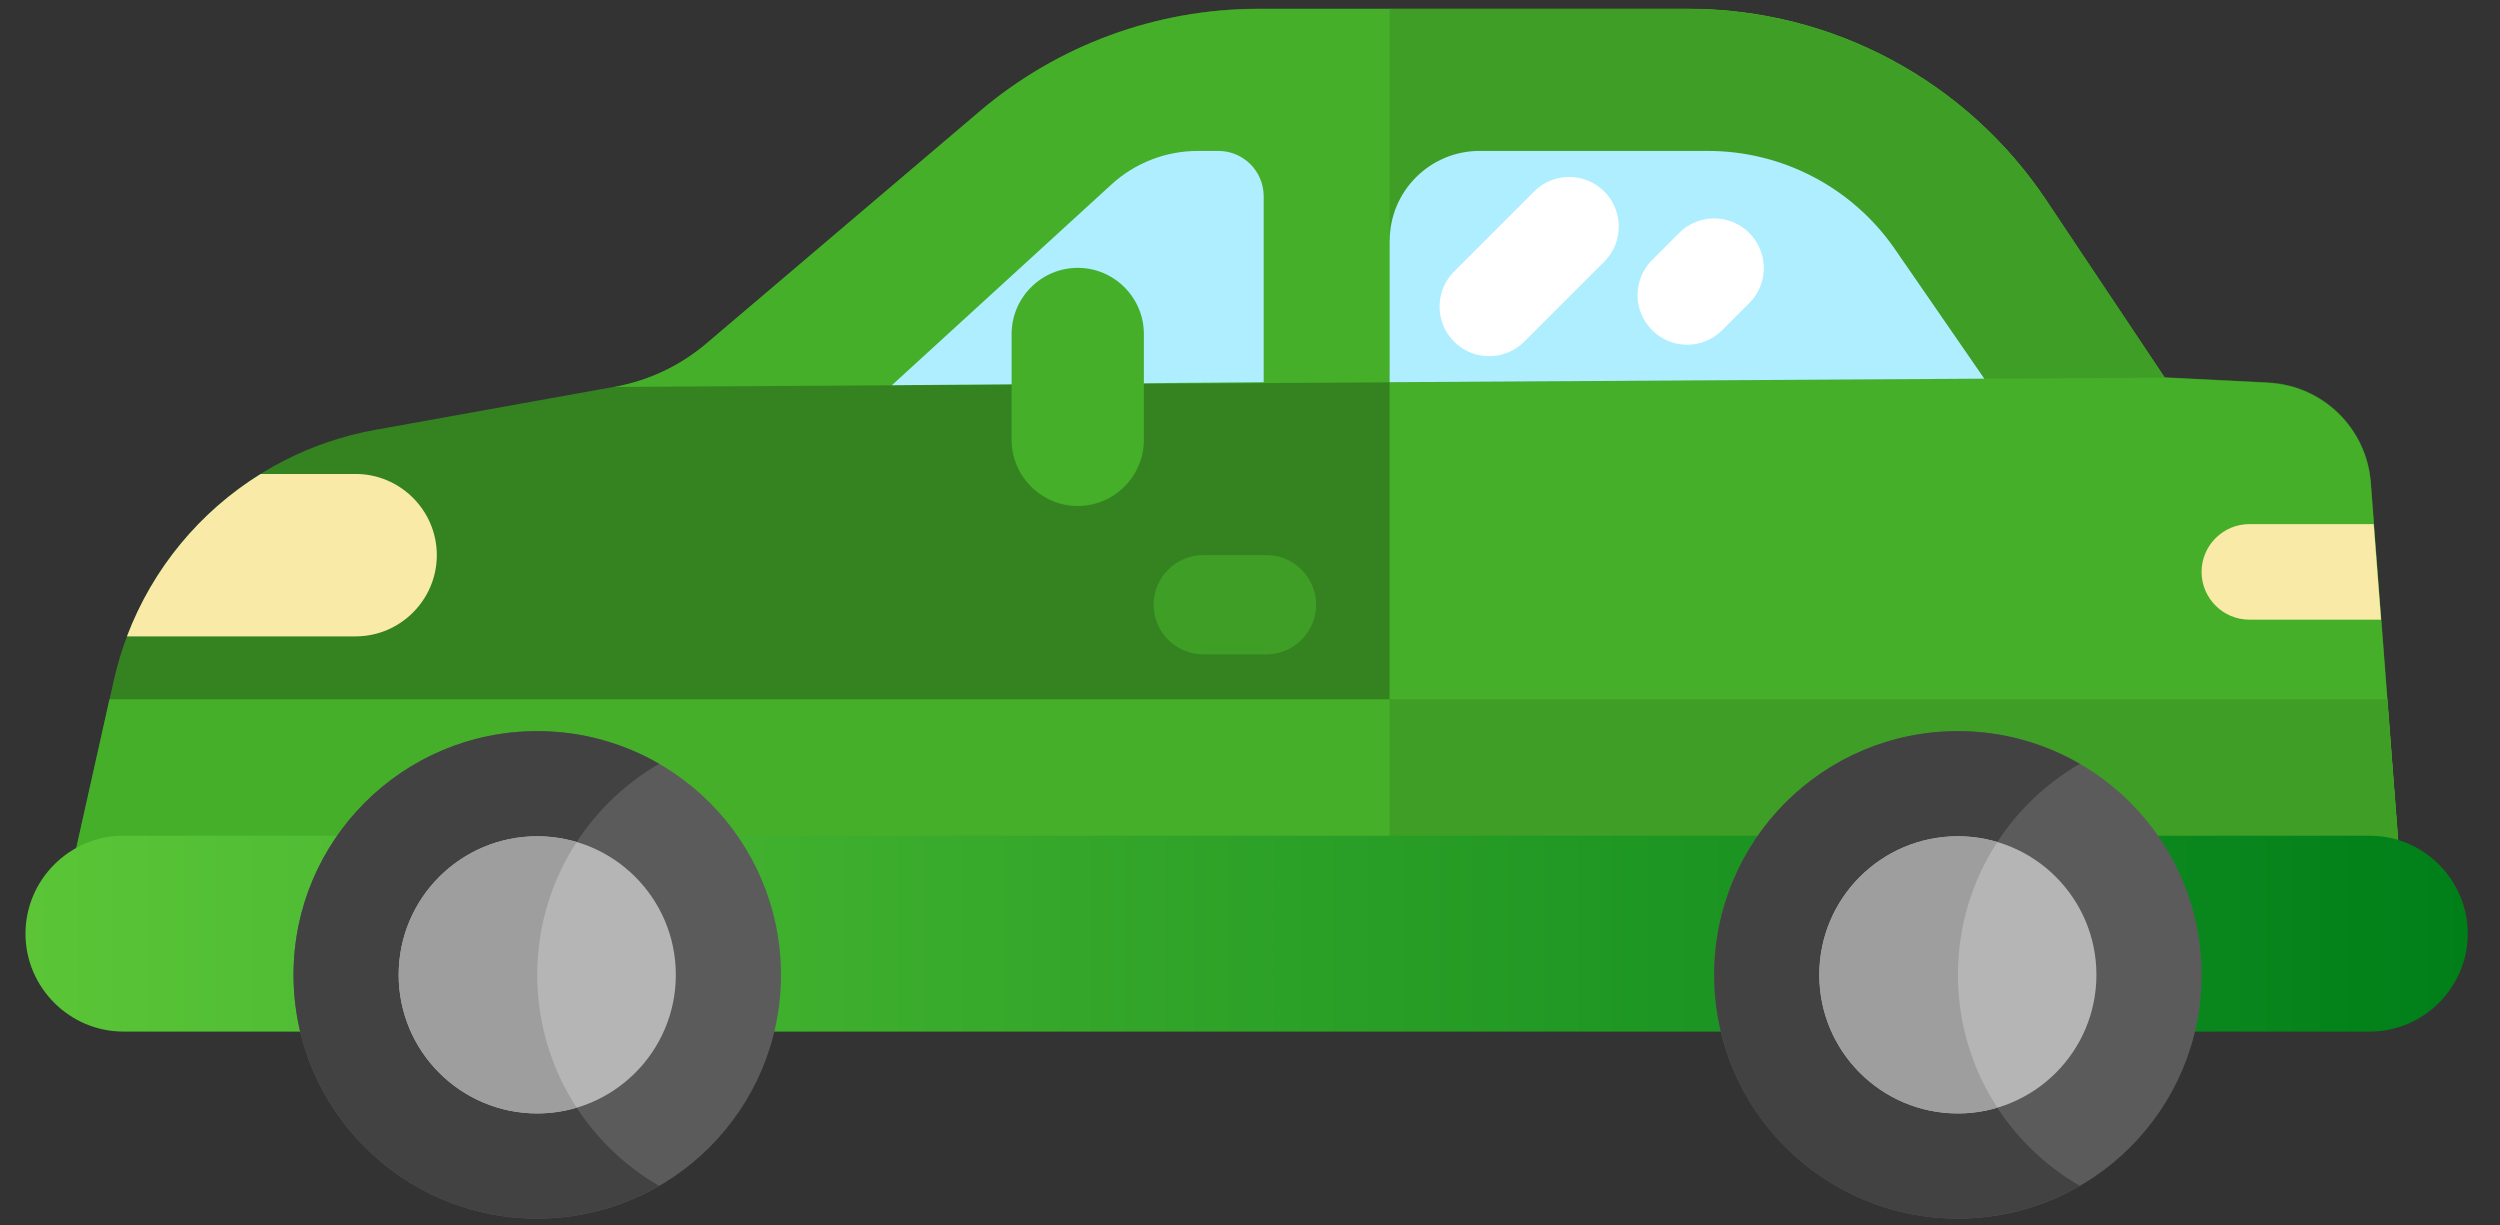
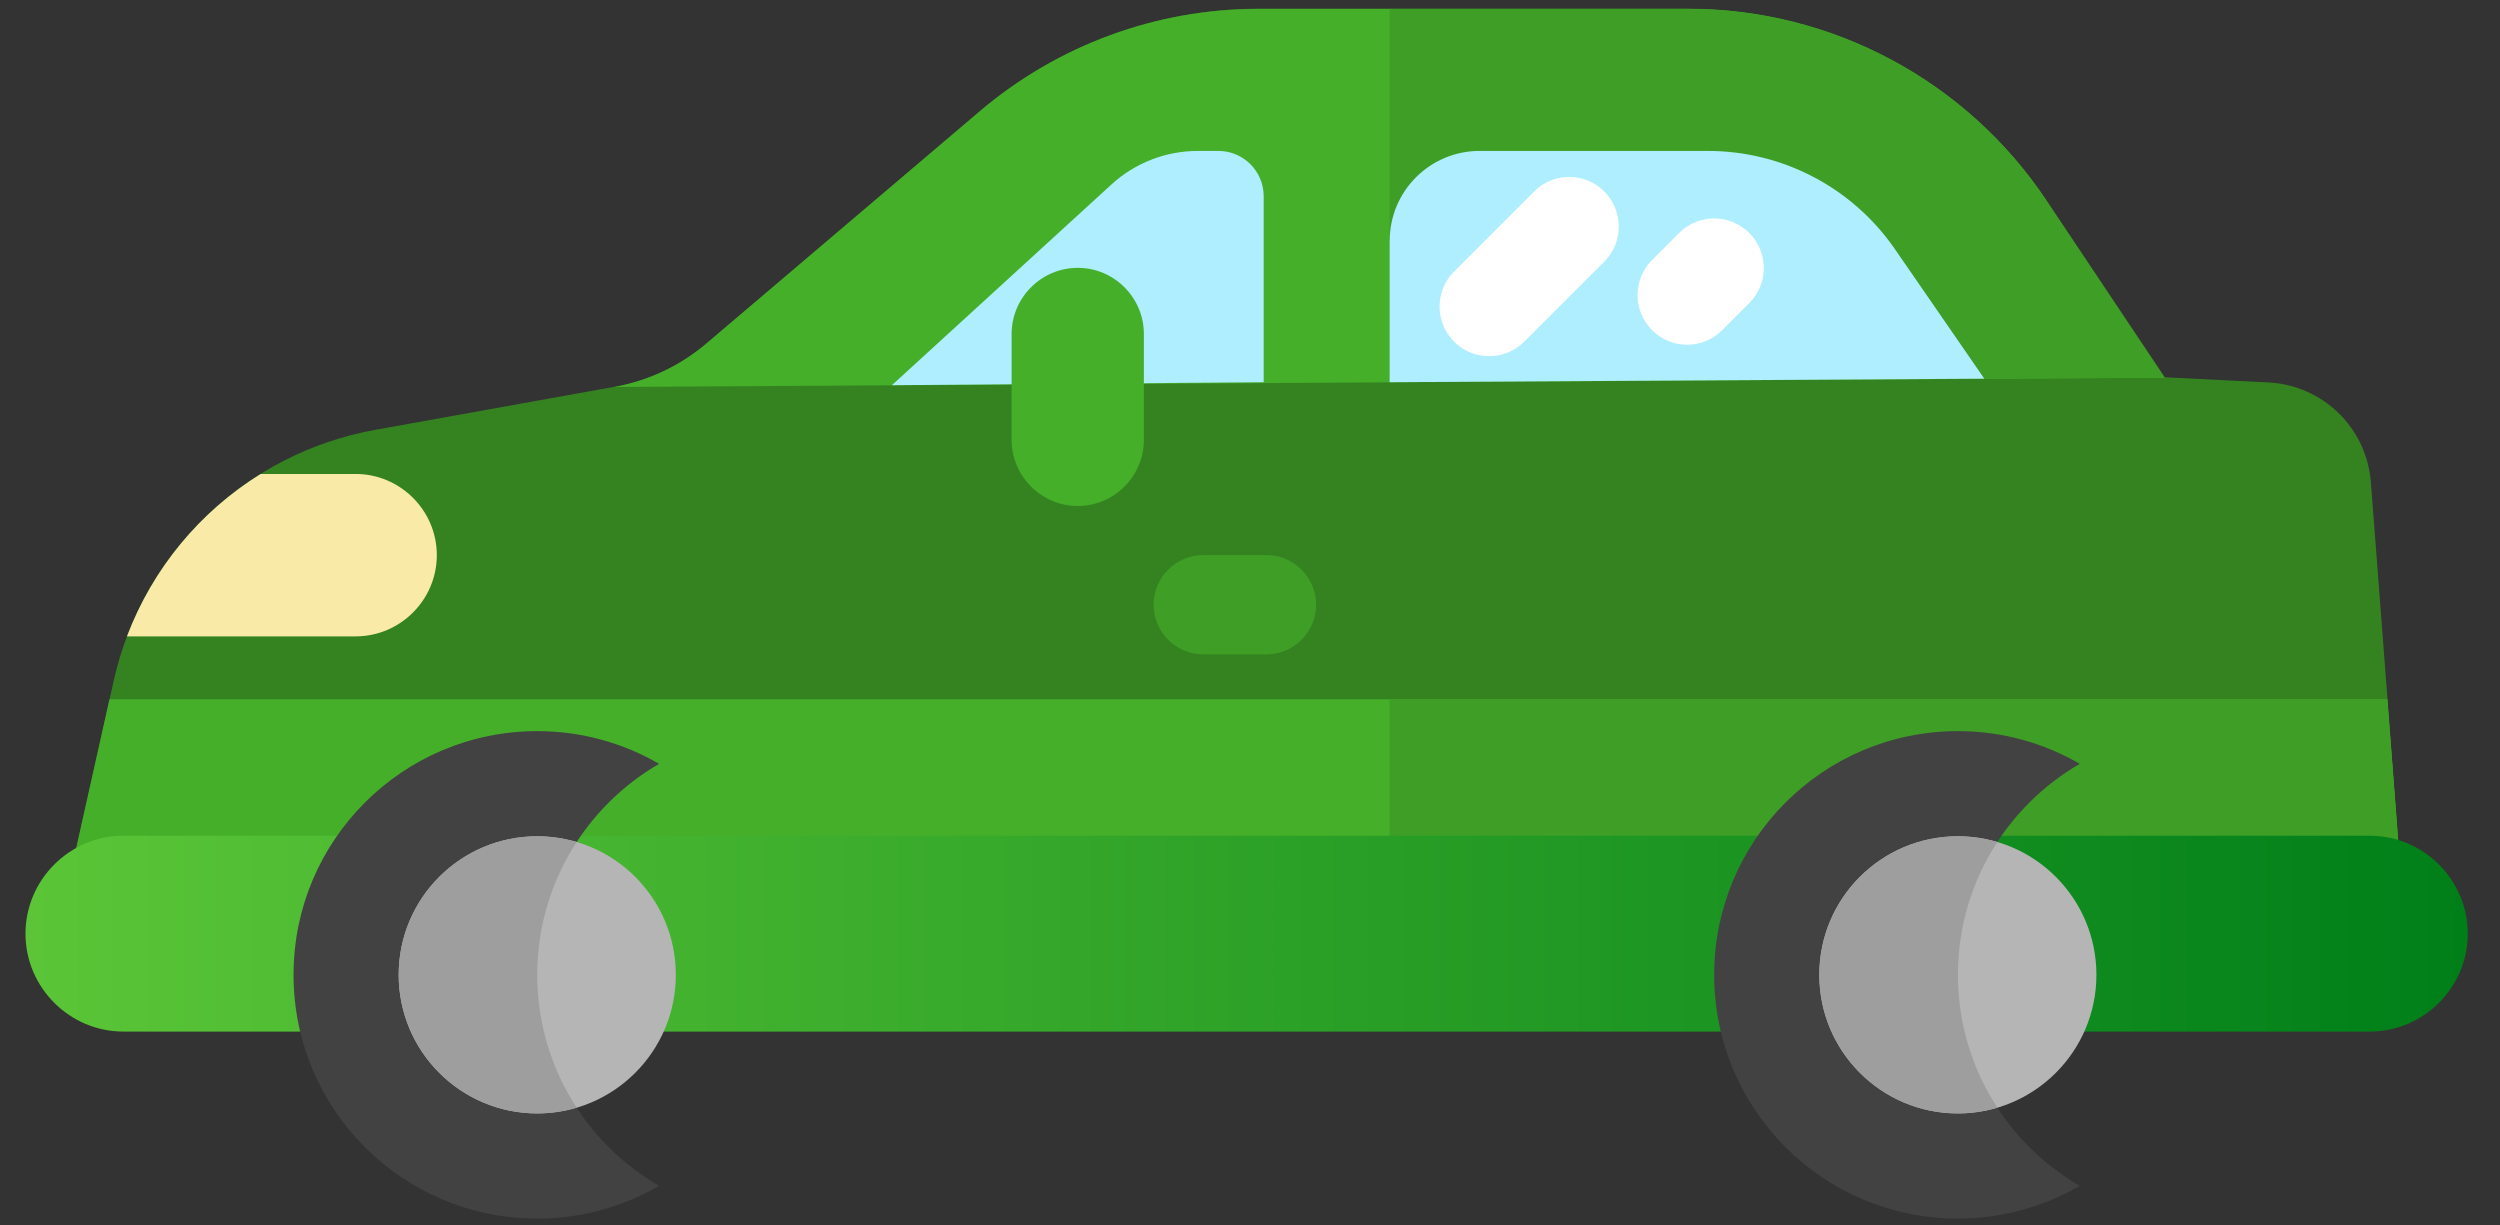
<svg xmlns="http://www.w3.org/2000/svg" width="51" height="25" viewBox="0 0 51 25" fill="none">
  <rect x="0" y="0" width="51" height="25" fill="#333333" stroke="none" />
  <g clip-path="url(#clip0_1991_91110)">
    <path d="M1.168 19.033L2.321 13.882C2.909 11.26 5.011 9.246 7.654 8.769L12.544 7.889C13.235 7.766 13.881 7.459 14.415 7.004L19.992 2.267C21.578 0.917 23.593 0.177 25.677 0.177H34.444C37.377 0.177 40.117 1.643 41.747 4.083L44.161 7.696L46.277 7.802C47.387 7.858 48.281 8.731 48.366 9.838L49.07 19.026H1.168V19.033Z" fill="#348320" />
    <path d="M1.168 19.033H49.065L48.7 14.266H2.234L1.168 19.033Z" fill="#45AF2A" />
-     <path d="M46.272 7.809L44.156 7.703L41.743 4.09C40.113 1.65 37.373 0.184 34.439 0.184H28.348V19.035H49.065L48.362 9.848C48.277 8.74 47.382 7.869 46.272 7.811V7.809Z" fill="#45AF2A" />
    <path d="M28.348 19.033H49.065L48.7 14.266H28.348V19.033Z" fill="#3E9E26" />
    <path d="M41.741 4.088C40.111 1.648 37.371 0.182 34.437 0.182H25.671C23.589 0.182 21.574 0.922 19.985 2.272L14.409 7.009C13.874 7.464 13.226 7.768 12.537 7.894L44.152 7.705L41.738 4.093L41.741 4.088Z" fill="#45AF2A" />
    <path d="M34.439 0.182H28.348V7.797L44.156 7.703L41.743 4.09C40.113 1.65 37.373 0.185 34.439 0.185V0.182Z" fill="#3E9E26" />
    <path d="M18.195 7.858L22.676 3.761C23.158 3.321 23.784 3.079 24.437 3.079H24.855C25.366 3.079 25.779 3.493 25.779 4.003V7.797L18.198 7.858H18.195Z" fill="#AEEEFF" />
    <path d="M28.348 4.912V7.797L40.48 7.725L38.654 5.079C37.789 3.826 36.362 3.079 34.841 3.079H30.183C29.17 3.079 28.35 3.901 28.35 4.912H28.348Z" fill="#AEEEFF" />
    <path d="M21.986 10.322C21.244 10.322 20.637 9.715 20.637 8.973V6.813C20.637 6.071 21.244 5.464 21.986 5.464C22.729 5.464 23.335 6.071 23.335 6.813V8.973C23.335 9.715 22.729 10.322 21.986 10.322Z" fill="#45AF2A" />
    <path d="M25.835 13.35H24.547C23.99 13.35 23.533 12.895 23.533 12.336C23.533 11.78 23.988 11.323 24.547 11.323H25.835C26.392 11.323 26.849 11.778 26.849 12.336C26.849 12.893 26.394 13.35 25.835 13.35Z" fill="#3E9E26" />
    <path d="M48.342 21.044H2.517C1.419 21.044 0.52 20.145 0.52 19.047C0.52 17.949 1.419 17.049 2.517 17.049H48.344C49.442 17.049 50.342 17.949 50.342 19.047C50.342 20.145 49.442 21.044 48.344 21.044H48.342Z" fill="url(#paint0_linear_1991_91110)" />
-     <path d="M10.96 24.859C13.706 24.859 15.932 22.633 15.932 19.887C15.932 17.141 13.706 14.915 10.96 14.915C8.214 14.915 5.988 17.141 5.988 19.887C5.988 22.633 8.214 24.859 10.96 24.859Z" fill="#5B5B5B" />
    <path d="M10.96 19.887C10.96 18.046 11.961 16.443 13.446 15.582C12.716 15.159 11.867 14.915 10.96 14.915C8.216 14.915 5.988 17.139 5.988 19.887C5.988 22.634 8.213 24.859 10.96 24.859C11.867 24.859 12.714 24.614 13.446 24.191C11.961 23.333 10.96 21.727 10.96 19.887Z" fill="#424242" />
-     <path d="M39.941 24.859C42.687 24.859 44.913 22.633 44.913 19.887C44.913 17.141 42.687 14.915 39.941 14.915C37.195 14.915 34.969 17.141 34.969 19.887C34.969 22.633 37.195 24.859 39.941 24.859Z" fill="#5B5B5B" />
    <path d="M10.96 22.714C12.521 22.714 13.787 21.448 13.787 19.887C13.787 18.325 12.521 17.06 10.96 17.06C9.399 17.06 8.133 18.325 8.133 19.887C8.133 21.448 9.399 22.714 10.96 22.714Z" fill="#B5B5B5" />
    <path d="M11.763 17.178C11.509 17.103 11.238 17.06 10.96 17.06C9.398 17.06 8.133 18.324 8.133 19.887C8.133 21.449 9.398 22.714 10.96 22.714C11.24 22.714 11.509 22.672 11.763 22.595C11.255 21.816 10.96 20.885 10.96 19.887C10.96 18.888 11.255 17.957 11.763 17.178Z" fill="#9E9E9E" />
    <path d="M39.941 19.887C39.941 18.046 40.942 16.443 42.427 15.582C41.697 15.159 40.848 14.915 39.941 14.915C37.196 14.915 34.969 17.139 34.969 19.887C34.969 22.634 37.194 24.859 39.941 24.859C40.848 24.859 41.694 24.614 42.427 24.191C40.942 23.333 39.941 21.727 39.941 19.887Z" fill="#424242" />
    <path d="M39.94 22.714C41.502 22.714 42.767 21.448 42.767 19.887C42.767 18.325 41.502 17.06 39.94 17.06C38.379 17.06 37.113 18.325 37.113 19.887C37.113 21.448 38.379 22.714 39.94 22.714Z" fill="#B5B5B5" />
    <path d="M40.745 17.178C40.491 17.103 40.22 17.06 39.942 17.06C38.38 17.06 37.115 18.324 37.115 19.887C37.115 21.449 38.38 22.714 39.942 22.714C40.223 22.714 40.491 22.672 40.745 22.595C40.237 21.816 39.942 20.885 39.942 19.887C39.942 18.888 40.237 17.957 40.745 17.178Z" fill="#9E9E9E" />
    <path d="M7.255 12.982C8.166 12.982 8.911 12.237 8.911 11.325C8.911 10.414 8.166 9.669 7.255 9.669H5.318C4.08 10.435 3.115 11.596 2.59 12.982H7.255Z" fill="#F9EBA7" />
-     <path d="M48.423 10.692H45.887C45.35 10.692 44.912 11.13 44.912 11.666C44.912 12.203 45.35 12.641 45.887 12.641H48.573L48.423 10.692Z" fill="#F9EBA7" />
    <path d="M32.011 4.622L30.379 6.254" stroke="white" stroke-width="2.024" stroke-miterlimit="10" stroke-linecap="round" />
    <path d="M34.969 5.468L34.418 6.02" stroke="white" stroke-width="2.024" stroke-miterlimit="10" stroke-linecap="round" />
  </g>
  <defs>
    <linearGradient id="paint0_linear_1991_91110" x1="0.52" y1="19.047" x2="50.342" y2="19.047" gradientUnits="userSpaceOnUse">
      <stop stop-color="#5BC537" />
      <stop offset="1" stop-color="#007F19" />
    </linearGradient>
    <clipPath id="clip0_1991_91110">
      <rect width="49.819" height="24.676" fill="white" transform="translate(0.518 0.182)" />
    </clipPath>
  </defs>
</svg>